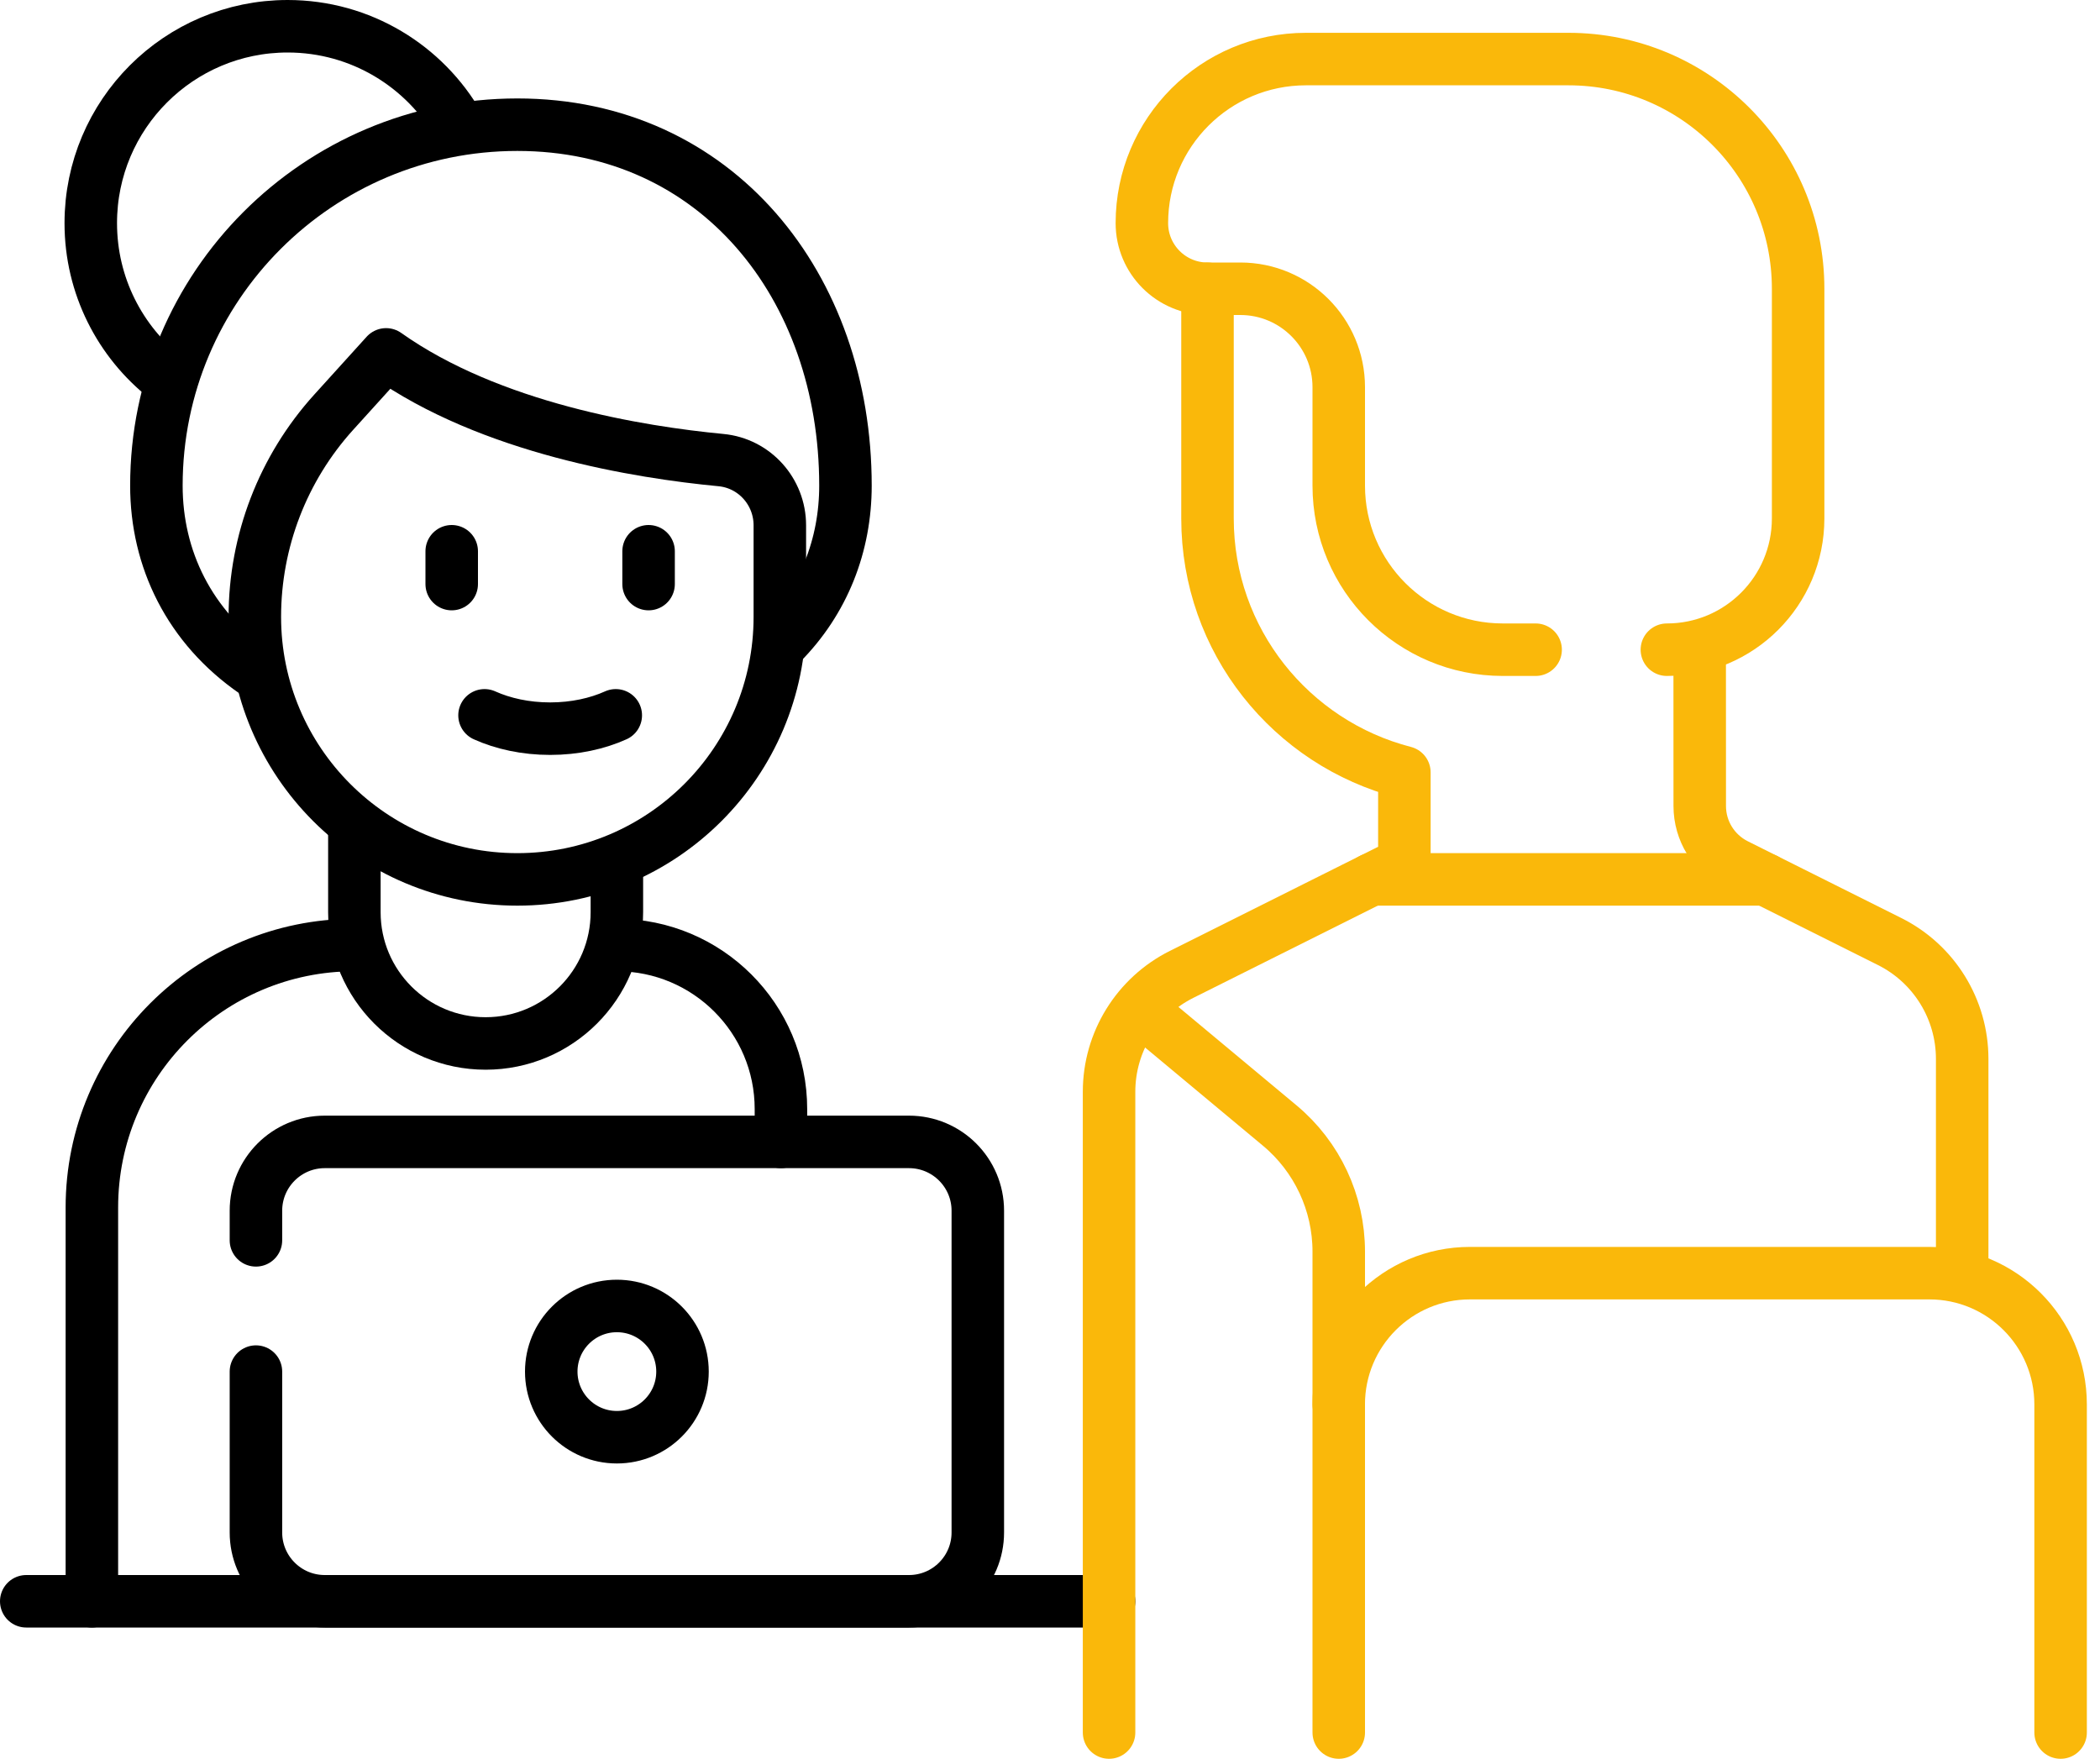
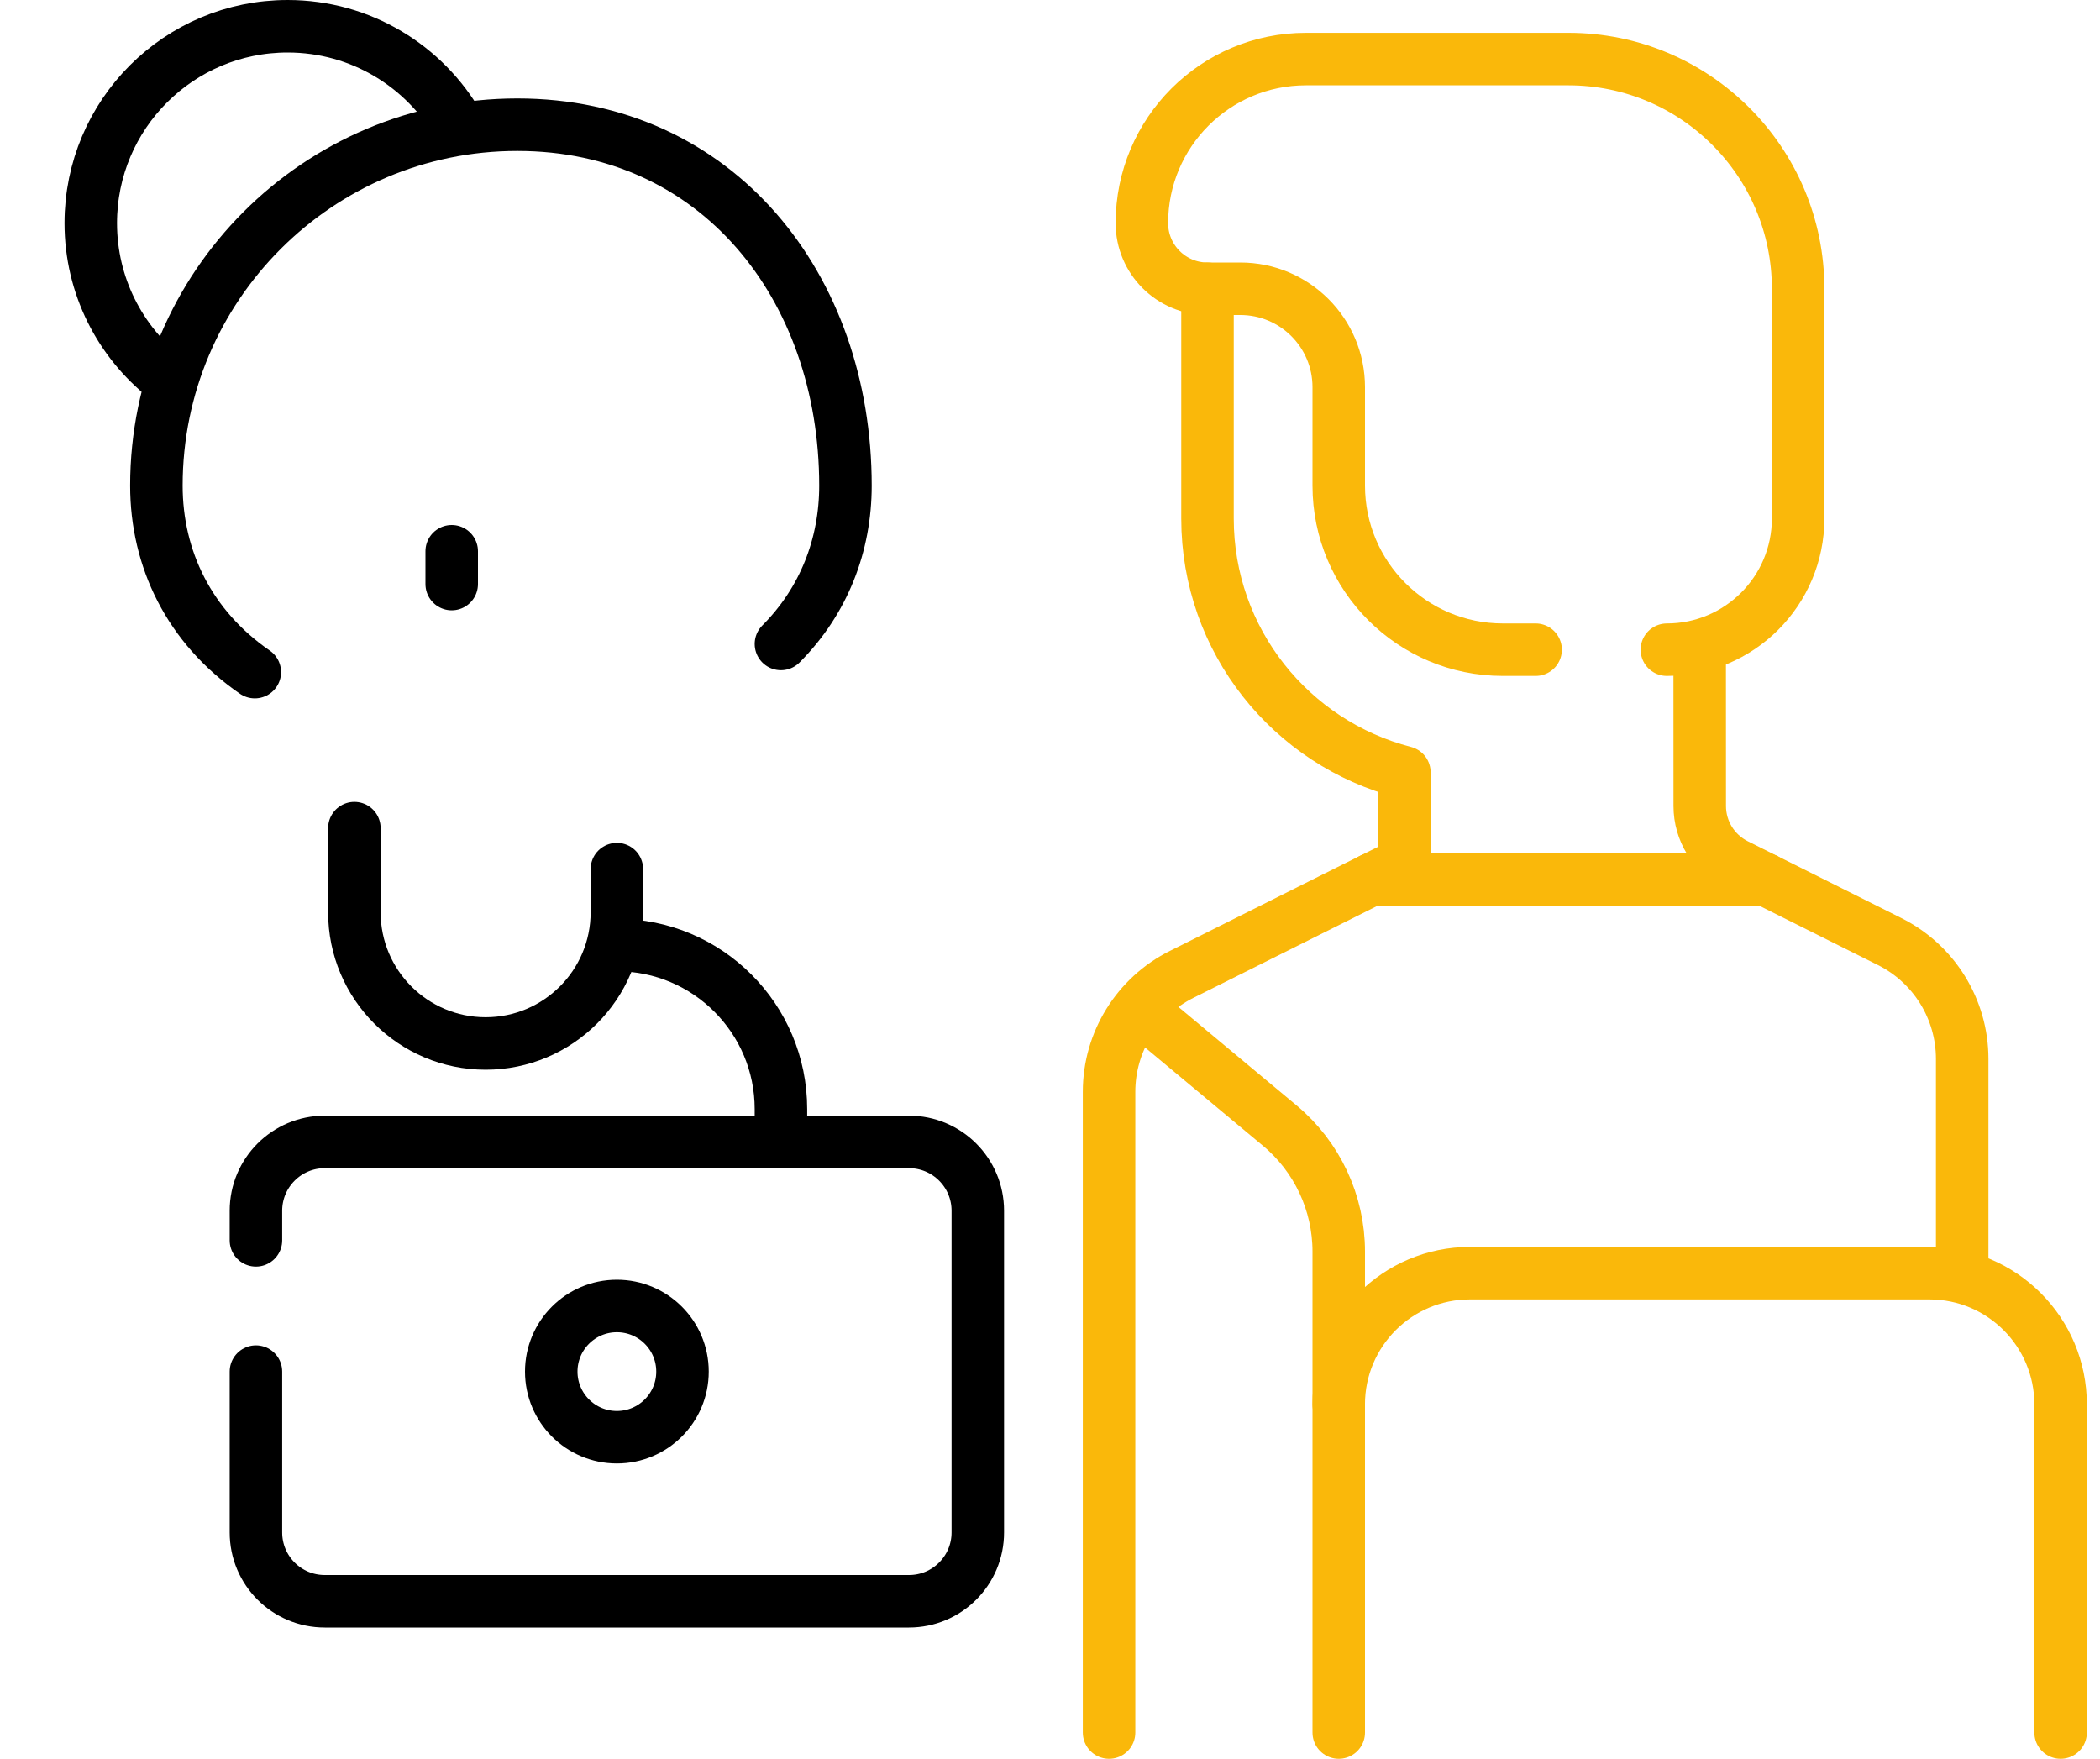
<svg xmlns="http://www.w3.org/2000/svg" width="80" height="67" viewBox="0 0 80 67" fill="none">
  <path d="M29.75 24.532C31.389 22.888 32.208 20.757 32.208 18.5C32.208 10.906 27.302 4.75 19.708 4.75C12.114 4.75 5.958 10.906 5.958 18.5C5.958 21.287 7.208 23.882 9.707 25.605" stroke="black" stroke-width="2" stroke-miterlimit="10" stroke-linecap="round" stroke-linejoin="round" />
-   <path d="M18.458 27.25C19.158 27.565 20.018 27.758 20.958 27.758C21.898 27.758 22.758 27.565 23.458 27.25" stroke="black" stroke-width="2" stroke-miterlimit="10" stroke-linecap="round" stroke-linejoin="round" />
-   <path d="M14.708 13.5C18.682 16.318 24.359 17.231 27.465 17.527C28.742 17.648 29.708 18.73 29.708 20.012V23.5C29.708 29.023 25.231 33.5 19.708 33.5C14.185 33.5 9.708 29.023 9.708 23.5V23.498C9.708 20.617 10.779 17.838 12.713 15.703L14.708 13.5Z" stroke="black" stroke-width="2" stroke-miterlimit="10" stroke-linecap="round" stroke-linejoin="round" />
  <path d="M13.5 31.547V34.75C13.5 37.511 15.739 39.75 18.5 39.75C21.261 39.75 23.5 37.511 23.5 34.75V33.109" stroke="black" stroke-width="2" stroke-miterlimit="10" stroke-linecap="round" stroke-linejoin="round" />
  <path d="M17.208 21V22.25" stroke="black" stroke-width="2" stroke-miterlimit="10" stroke-linecap="round" stroke-linejoin="round" />
-   <path d="M24.708 21V22.25" stroke="black" stroke-width="2" stroke-miterlimit="10" stroke-linecap="round" stroke-linejoin="round" />
-   <path d="M1 61H42.25" stroke="black" stroke-width="2" stroke-miterlimit="10" stroke-linecap="round" stroke-linejoin="round" />
  <path d="M9.75 47.25V46.122C9.75 44.674 10.924 43.5 12.372 43.5H34.628C36.076 43.5 37.25 44.674 37.25 46.122V58.378C37.25 59.826 36.076 61 34.628 61H12.372C10.924 61 9.75 59.826 9.75 58.378V52.25" stroke="black" stroke-width="2" stroke-miterlimit="10" stroke-linecap="round" stroke-linejoin="round" />
  <path d="M26 52.25C26 53.63 24.881 54.75 23.5 54.75C22.119 54.75 21 53.63 21 52.25C21 50.869 22.119 49.75 23.5 49.75C24.881 49.75 26 50.869 26 52.25Z" stroke="black" stroke-width="2" stroke-miterlimit="10" stroke-linecap="round" stroke-linejoin="round" />
  <path d="M29.75 43.5V42.25C29.75 38.798 26.952 36 23.5 36" stroke="black" stroke-width="2" stroke-miterlimit="10" stroke-linecap="round" stroke-linejoin="round" />
-   <path d="M13.5 36C7.977 36 3.5 40.477 3.5 46V61" stroke="black" stroke-width="2" stroke-miterlimit="10" stroke-linecap="round" stroke-linejoin="round" />
  <path d="M6.319 14.393C4.577 13.02 3.458 10.891 3.458 8.5C3.458 4.358 6.816 1 10.958 1C13.749 1 16.184 2.525 17.476 4.787" stroke="black" stroke-width="2" stroke-miterlimit="10" stroke-linecap="round" stroke-linejoin="round" />
  <path d="M50.999 53.5C50.999 50.739 53.238 48.5 55.999 48.5H73.5C76.261 48.5 78.499 50.739 78.499 53.5V66" stroke="#FAB80A" stroke-width="2" stroke-miterlimit="10" stroke-linecap="round" stroke-linejoin="round" />
  <path d="M51 66V47.677C51 45.823 50.176 44.063 48.751 42.876L43.5 38.5" stroke="#FAB80A" stroke-width="2" stroke-miterlimit="10" stroke-linecap="round" stroke-linejoin="round" />
  <path d="M74.75 48.5V40.339C74.75 38.445 73.68 36.714 71.986 35.867L66.134 32.941C65.287 32.517 64.752 31.652 64.752 30.705L64.75 24.75" stroke="#FAB80A" stroke-width="2" stroke-miterlimit="10" stroke-linecap="round" stroke-linejoin="round" />
  <path d="M46 11V19.75C46 24.408 49.189 28.311 53.5 29.422V32.875L45.014 37.118C43.32 37.965 42.25 39.696 42.25 41.59V66" stroke="#FAB80A" stroke-width="2" stroke-miterlimit="10" stroke-linecap="round" stroke-linejoin="round" />
  <path d="M63.5 24.75C66.261 24.75 68.5 22.511 68.5 19.75V11C68.5 6.167 64.582 2.25 59.75 2.25H49.75C46.298 2.25 43.5 5.048 43.5 8.5C43.5 9.881 44.619 11 46 11H47.25C49.321 11 51 12.679 51 14.75V18.5C51 21.952 53.798 24.75 57.25 24.75H58.5" stroke="#FAB80A" stroke-width="2" stroke-miterlimit="10" stroke-linecap="round" stroke-linejoin="round" />
  <path d="M52.25 33.5H67.25" stroke="#FAB80A" stroke-width="2" stroke-miterlimit="10" stroke-linecap="round" stroke-linejoin="round" />
</svg>